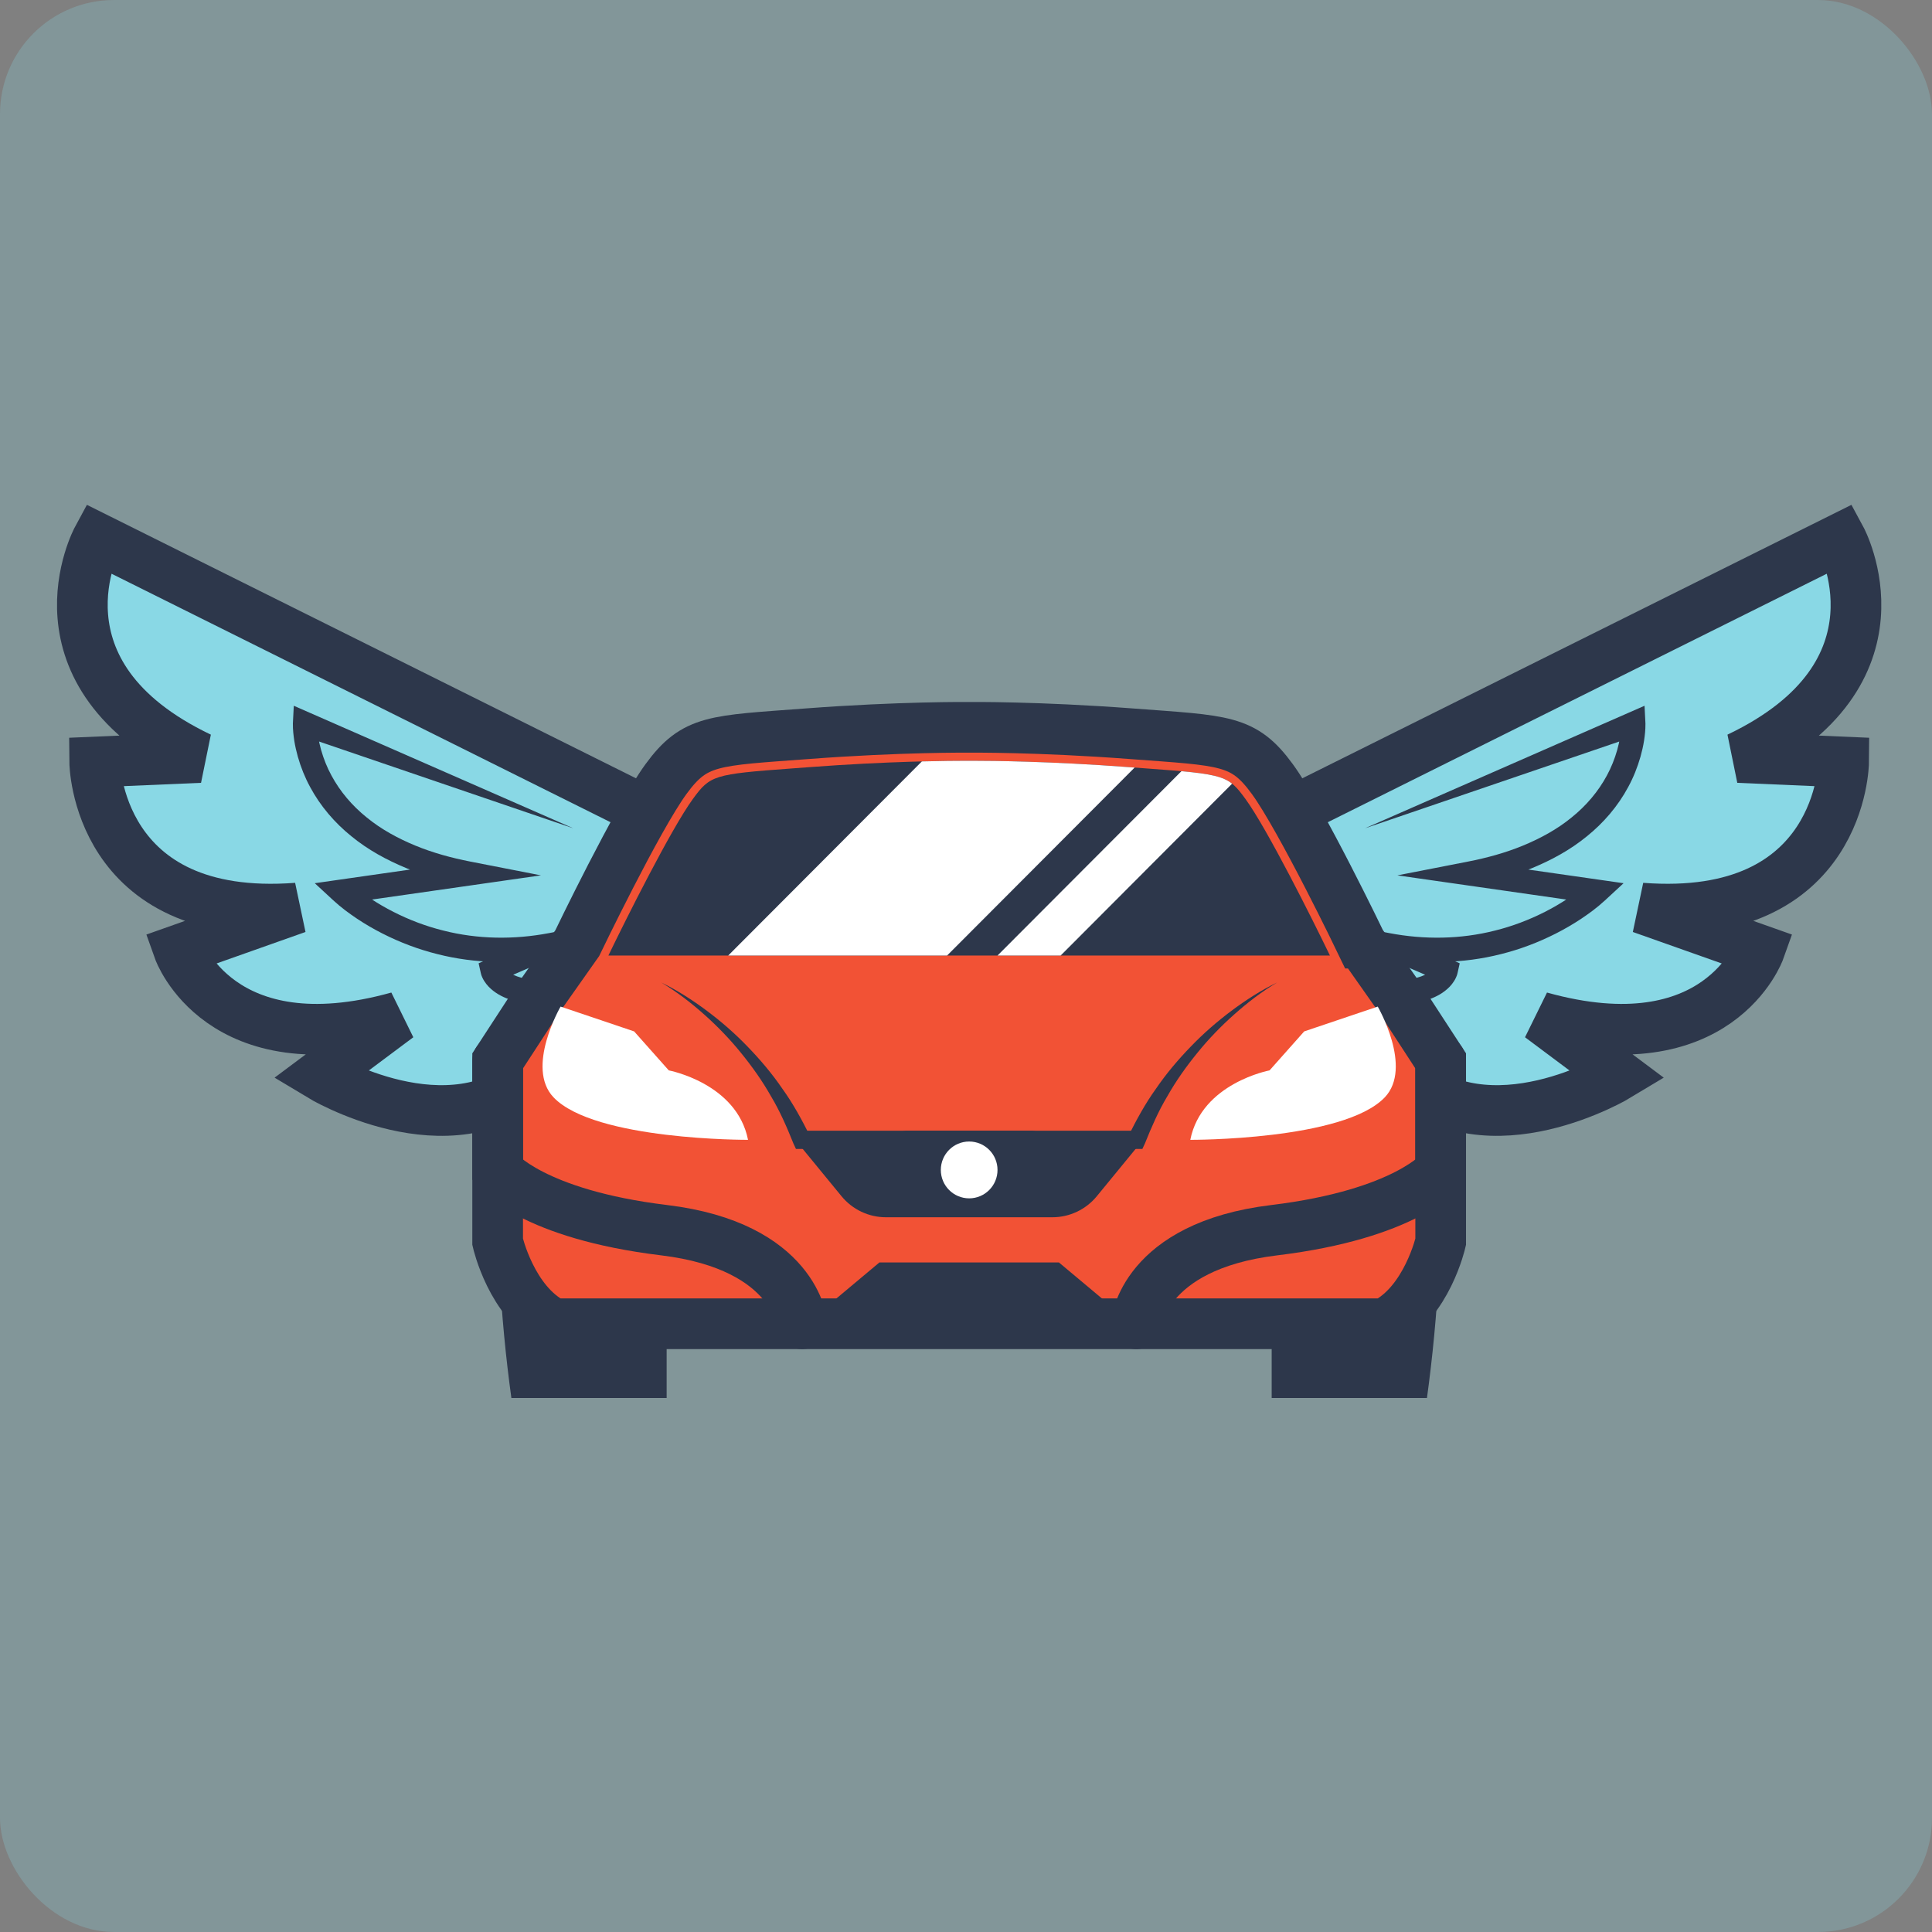
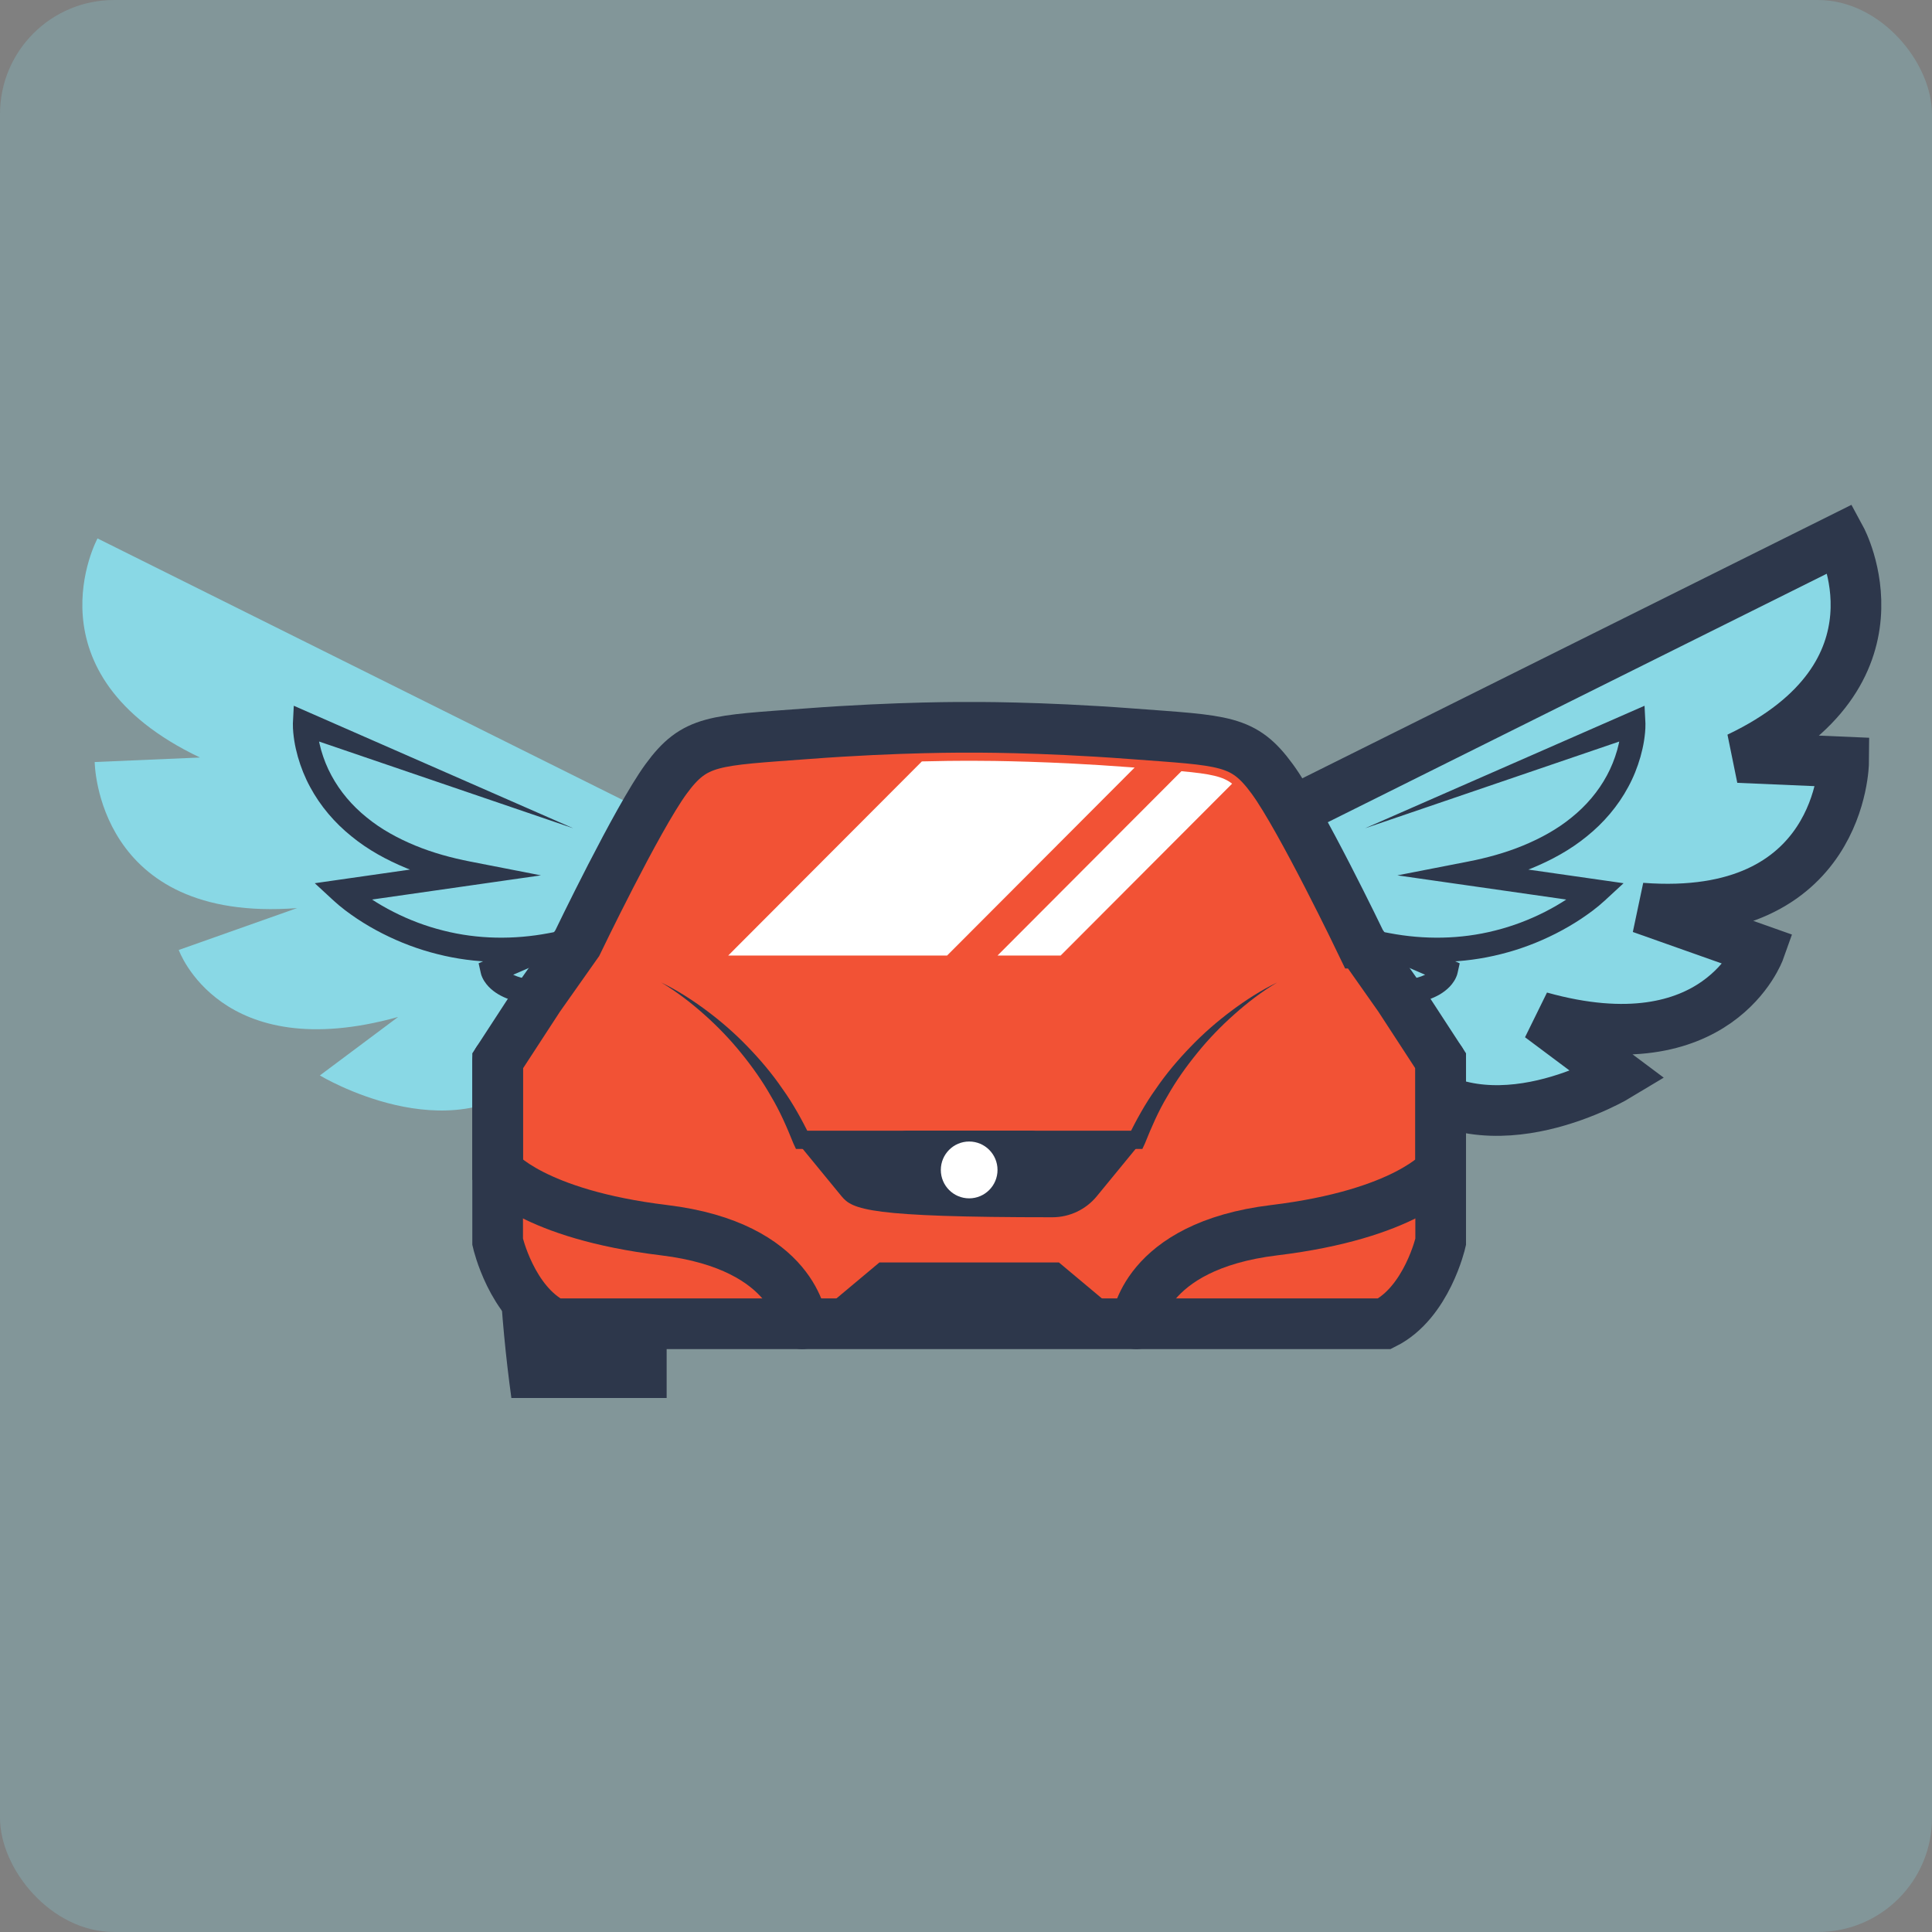
<svg xmlns="http://www.w3.org/2000/svg" version="1.1" width="305px" height="305px">
  <rect width="100%" height="100%" fill="#808080" stroke="none" />
  <svg width="305px" height="305px" viewBox="0 0 305 305" version="1.1">
    <title>Group 3</title>
    <g id="SvgjsG1206" stroke="none" stroke-width="1" fill="none" fill-rule="evenodd">
      <g id="SvgjsG1205">
        <rect id="SvgjsRect1204" fill-opacity="0.25" fill="#89D8E5" x="0" y="0" width="305" height="305" rx="18" />
        <g id="SvgjsG1203" transform="translate(153, 152.85) scale(1, -1) translate(-153, -152.85) translate(13, 85)">
          <g id="SvgjsG1202" transform="translate(140, 67.85) scale(-1, -1) rotate(-180) translate(-140, -67.85) ">
            <path d="M278.049,100.401 L261.433,101.113 C289.18,114.345 277.606,135.7 277.606,135.7 L185.756,89.958 C185.756,89.958 195.297,63.192 208.652,50.852 C222.007,38.513 242.502,50.922 242.502,50.922 L230.146,60.156 C258.247,52.321 264.781,70.73 264.781,70.73 L246.106,77.341 C277.854,74.921 278.049,100.401 278.049,100.401" id="SvgjsPath1201" fill="#89D8E5" fill-rule="nonzero" />
            <path d="M202.498,89.942 L244.16,108.205 L246.62,109.284 L246.762,106.488 L246.762,106.487 C246.771,105.909 246.74,105.524 246.703,105.063 C246.663,104.621 246.607,104.188 246.54,103.757 C246.405,102.898 246.209,102.056 245.977,101.226 C245.503,99.57 244.863,97.966 244.043,96.459 C242.421,93.434 240.148,90.791 237.52,88.676 C234.902,86.53 231.935,84.924 228.885,83.663 C225.826,82.403 222.652,81.54 219.461,80.917 L219.37,84.697 L239.321,81.84 L243.309,81.269 L240.382,78.566 C239.113,77.394 237.918,76.533 236.613,75.651 C235.322,74.794 233.983,74.019 232.608,73.32 C229.856,71.923 226.954,70.824 223.959,70.079 C217.971,68.552 211.653,68.473 205.629,69.624 L206.746,73.266 L215.99,69.258 L217.441,68.629 L217.109,67.132 C217.044,66.84 217.017,66.796 216.97,66.657 C216.929,66.55 216.885,66.44 216.84,66.348 C216.749,66.151 216.653,65.979 216.548,65.815 C216.342,65.483 216.11,65.203 215.868,64.944 C215.381,64.434 214.846,64.042 214.306,63.719 C213.219,63.088 212.11,62.726 211.028,62.489 C208.857,62.018 206.762,61.993 204.716,62.095 C200.624,62.323 196.715,63.145 192.872,64.107 C191.847,64.364 191.225,65.404 191.48,66.432 C191.736,67.458 192.775,68.083 193.8,67.826 L193.801,67.826 L193.821,67.821 C197.505,66.895 201.244,66.124 204.917,65.923 C206.743,65.826 208.57,65.873 210.202,66.232 C211.016,66.405 211.769,66.674 212.365,67.022 C212.658,67.197 212.91,67.391 213.095,67.584 C213.184,67.681 213.264,67.777 213.313,67.86 C213.341,67.9 213.362,67.94 213.373,67.965 L213.385,67.991 C213.38,67.967 213.392,68.038 213.354,67.865 L214.473,65.74 L205.228,69.748 L189.373,76.622 L206.346,73.39 C211.876,72.337 217.596,72.413 223.028,73.797 C225.743,74.473 228.38,75.47 230.877,76.738 C232.124,77.373 233.338,78.075 234.5,78.846 C235.637,79.604 236.825,80.491 237.719,81.319 L238.781,78.045 L218.829,80.902 L207.601,82.509 L218.737,84.682 C221.729,85.265 224.669,86.068 227.441,87.213 C230.208,88.357 232.845,89.793 235.111,91.655 C237.393,93.49 239.311,95.735 240.677,98.278 C241.367,99.545 241.901,100.892 242.297,102.271 C242.489,102.962 242.653,103.661 242.763,104.361 C242.816,104.711 242.862,105.061 242.895,105.407 C242.925,105.732 242.943,106.135 242.941,106.348 L242.941,106.348 L245.543,104.631 L202.498,89.942" id="SvgjsPath1200" fill="#2D374B" fill-rule="nonzero" />
            <path d="M278.049,100.401 L261.433,101.113 C289.18,114.345 277.606,135.7 277.606,135.7 L185.756,89.958 C185.756,89.958 195.297,63.192 208.652,50.852 C222.007,38.513 242.502,50.922 242.502,50.922 L230.146,60.156 C258.247,52.321 264.781,70.73 264.781,70.73 L246.106,77.341 C277.854,74.921 278.049,100.401 278.049,100.401 L278.049,100.401 Z" id="SvgjsPath1199" stroke="#2D374B" stroke-width="8" stroke-linecap="round" />
            <path d="M1.95,100.401 L18.567,101.113 C-9.181,114.345 2.395,135.7 2.395,135.7 L94.244,89.958 C94.244,89.958 84.703,63.192 71.349,50.852 C57.994,38.513 37.497,50.922 37.497,50.922 L49.854,60.156 C21.753,52.321 15.219,70.73 15.219,70.73 L33.894,77.341 C2.146,74.921 1.95,100.401 1.95,100.401" id="SvgjsPath1198" fill="#89D8E5" fill-rule="nonzero" />
            <path d="M77.501,89.942 L34.456,104.631 L37.06,106.348 L37.06,106.348 C37.057,106.135 37.075,105.732 37.105,105.407 C37.137,105.061 37.183,104.711 37.236,104.361 C37.346,103.661 37.51,102.962 37.702,102.271 C38.098,100.892 38.632,99.545 39.323,98.278 C40.689,95.735 42.606,93.49 44.888,91.655 C47.154,89.793 49.791,88.357 52.558,87.213 C55.332,86.068 58.271,85.265 61.263,84.682 L72.398,82.509 L61.171,80.902 L41.219,78.045 L42.28,81.319 C43.175,80.491 44.362,79.604 45.499,78.846 C46.662,78.075 47.875,77.373 49.123,76.738 C51.619,75.47 54.256,74.473 56.972,73.797 C62.403,72.413 68.125,72.337 73.655,73.39 L90.627,76.622 L74.771,69.748 L65.528,65.74 L66.645,67.865 C66.607,68.038 66.62,67.967 66.615,67.991 L66.627,67.965 C66.638,67.94 66.659,67.9 66.687,67.86 C66.735,67.777 66.816,67.681 66.905,67.584 C67.09,67.391 67.341,67.197 67.634,67.022 C68.231,66.674 68.983,66.405 69.798,66.232 C71.43,65.873 73.257,65.826 75.083,65.923 C78.756,66.124 82.494,66.895 86.179,67.821 L86.199,67.826 C87.223,68.083 88.262,67.46 88.519,66.433 C88.776,65.406 88.153,64.365 87.129,64.108 L87.128,64.107 C83.285,63.145 79.376,62.323 75.283,62.095 C73.238,61.993 71.142,62.018 68.972,62.489 C67.889,62.726 66.78,63.088 65.694,63.719 C65.153,64.042 64.619,64.434 64.132,64.944 C63.89,65.203 63.658,65.483 63.452,65.815 C63.348,65.979 63.25,66.151 63.159,66.348 C63.114,66.44 63.071,66.55 63.029,66.657 C62.983,66.796 62.957,66.84 62.892,67.132 L62.558,68.629 L64.009,69.258 L73.253,73.266 L74.371,69.624 C68.346,68.473 62.028,68.552 56.041,70.079 C53.046,70.824 50.143,71.923 47.392,73.32 C46.016,74.019 44.679,74.794 43.387,75.651 C42.081,76.533 40.887,77.394 39.617,78.566 L36.691,81.269 L40.678,81.84 L60.631,84.697 L60.539,80.917 C57.347,81.54 54.174,82.403 51.115,83.663 C48.064,84.924 45.098,86.53 42.481,88.676 C39.851,90.791 37.58,93.434 35.956,96.459 C35.137,97.966 34.496,99.57 34.023,101.226 C33.791,102.056 33.595,102.898 33.46,103.757 C33.394,104.188 33.336,104.621 33.296,105.063 C33.259,105.524 33.228,105.909 33.237,106.487 L33.237,106.488 L33.379,109.284 L35.84,108.205 L77.501,89.942" id="SvgjsPath1197" fill="#2D374B" fill-rule="nonzero" />
-             <path d="M1.95,100.401 L18.567,101.113 C-9.181,114.345 2.395,135.7 2.395,135.7 L94.244,89.958 C94.244,89.958 84.703,63.192 71.349,50.852 C57.994,38.513 37.497,50.922 37.497,50.922 L49.854,60.156 C21.753,52.321 15.219,70.73 15.219,70.73 L33.894,77.341 C2.146,74.921 1.95,100.401 1.95,100.401 L1.95,100.401 Z" id="SvgjsPath1196" stroke="#2D374B" stroke-width="8" stroke-linecap="round" />
            <path d="M92.242,0 L67.731,0 C66.868,6.266 66.176,13.184 65.814,20.673 C65.438,28.45 65.476,35.66 65.757,42.194 C74.586,42.194 83.414,42.194 92.242,42.194 L92.242,0" id="SvgjsPath1195" fill="#2D374B" fill-rule="nonzero" />
-             <path d="M187.757,0 L212.27,0 C213.131,6.266 213.824,13.184 214.186,20.673 C214.561,28.45 214.524,35.66 214.242,42.194 C205.414,42.194 196.586,42.194 187.757,42.194 L187.757,0" id="SvgjsPath1194" fill="#2D374B" fill-rule="nonzero" />
            <path d="M207.906,63.247 L201.879,71.808 L201.868,71.808 C201.868,71.808 192.436,91.444 187.859,97.71 C183.282,103.976 180.381,103.753 165.534,104.871 C150.838,105.979 140.212,105.88 140,105.878 C139.787,105.88 129.162,105.979 114.465,104.871 C99.619,103.753 96.717,103.976 92.14,97.71 C87.563,91.444 78.131,71.808 78.131,71.808 L78.122,71.808 L72.093,63.247 L65.563,53.223 L65.563,24.645 C65.563,24.645 67.74,15.077 74.438,11.721 L140,11.721 L205.563,11.721 C212.26,15.077 214.436,24.645 214.436,24.645 L214.436,53.223 L207.906,63.247" id="SvgjsPath1193" fill="#F25235" fill-rule="nonzero" />
            <path d="M207.906,63.247 L201.879,71.808 L201.868,71.808 C201.868,71.808 192.436,91.444 187.859,97.71 C183.282,103.976 180.381,103.753 165.534,104.871 C150.838,105.979 140.212,105.88 140,105.878 C139.787,105.88 129.162,105.979 114.465,104.871 C99.619,103.753 96.717,103.976 92.14,97.71 C87.563,91.444 78.131,71.808 78.131,71.808 L72.093,63.247 L65.563,53.223 L65.563,24.645 C65.563,24.645 67.74,15.077 74.438,11.721 L140,11.721 L205.563,11.721 C212.26,15.077 214.436,24.645 214.436,24.645 L214.436,53.223 L207.906,63.247 Z" id="SvgjsPath1192" stroke="#2D374B" stroke-width="8" stroke-linecap="round" />
            <path d="M65.568,53.223 L65.568,35.89 C65.568,35.89 71.093,29.009 91.856,26.491 C112.618,23.973 113.623,11.721 113.623,11.721" id="SvgjsPath1191" stroke="#2D374B" stroke-width="8" stroke-linecap="round" />
            <path d="M214.436,53.223 L214.436,35.89 C214.436,35.89 208.911,29.009 188.149,26.491 C167.386,23.973 166.381,11.721 166.381,11.721" id="SvgjsPath1190" stroke="#2D374B" stroke-width="8" stroke-linecap="round" />
-             <path d="M92.577,51.722 L87.107,57.876 L75.498,61.793 C75.498,61.793 69.916,52.17 74.381,47.471 C80.86,40.652 105.09,40.757 105.09,40.757 C103.315,49.709 92.577,51.722 92.577,51.722" id="SvgjsPath1189" fill="#FFFFFF" fill-rule="nonzero" />
-             <path d="M204.501,61.793 L192.892,57.876 L187.423,51.722 C187.423,51.722 176.684,49.709 174.91,40.757 C174.91,40.757 199.139,40.652 205.618,47.471 C210.083,52.17 204.501,61.793 204.501,61.793" id="SvgjsPath1188" fill="#FFFFFF" fill-rule="nonzero" />
-             <path d="M168.038,99.384 L165.138,99.599 C152.887,100.523 143.458,100.595 140.861,100.595 C140.363,100.595 140.087,100.592 140.056,100.592 C140.056,100.592 139.637,100.595 139.14,100.595 C136.542,100.595 127.114,100.523 114.861,99.599 L111.961,99.384 C99.695,98.487 99.113,98.308 96.396,94.587 C92.948,89.867 85.746,75.448 83.045,69.85 L196.955,69.85 C194.255,75.448 187.051,89.867 183.604,94.588 C180.886,98.308 180.304,98.487 168.038,99.384" id="SvgjsPath1187" fill="#2D374B" fill-rule="nonzero" />
            <path d="M136.514,69.85 L166.121,99.526 L165.138,99.599 C152.887,100.523 143.458,100.595 140.861,100.595 C140.363,100.595 140.087,100.592 140.056,100.592 C140.056,100.592 139.637,100.595 139.14,100.595 C138.048,100.595 135.739,100.58 132.534,100.498 L101.958,69.85 L136.514,69.85" id="SvgjsPath1186" fill="#FFFFFF" fill-rule="nonzero" />
            <path d="M144.475,69.85 L154.439,69.85 L181.508,96.983 C180.093,98.101 178.157,98.532 173.51,98.953 L144.475,69.85" id="SvgjsPath1185" fill="#FFFFFF" fill-rule="nonzero" />
            <path d="M91.384,65.597 C93.929,64.367 96.325,62.821 98.602,61.12 C100.881,59.416 103.042,57.535 105.025,55.469 C107.016,53.412 108.884,51.209 110.512,48.824 C112.206,46.479 113.585,43.921 114.89,41.319 L114.89,41.317 L113.569,42.194 L149.959,42.194 C150.752,42.194 151.393,41.551 151.393,40.757 C151.393,39.963 150.752,39.319 149.959,39.319 L113.569,39.319 L112.656,39.319 L112.248,40.197 L112.248,40.199 C111.227,42.744 110.127,45.289 108.699,47.663 C107.337,50.076 105.721,52.348 103.958,54.509 C102.202,56.679 100.248,58.697 98.15,60.562 C96.052,62.426 93.814,64.156 91.384,65.597" id="SvgjsPath1184" fill="#2D374B" fill-rule="nonzero" />
            <path d="M188.616,65.597 C186.186,64.156 183.948,62.426 181.85,60.562 C179.752,58.697 177.797,56.679 176.043,54.509 C174.28,52.348 172.662,50.076 171.3,47.663 C169.872,45.289 168.773,42.744 167.752,40.199 L167.751,40.197 L167.343,39.319 L166.43,39.319 L130.04,39.319 C129.249,39.319 128.606,39.963 128.606,40.757 C128.606,41.551 129.249,42.194 130.04,42.194 L166.43,42.194 L165.11,41.317 L165.11,41.319 C166.415,43.921 167.794,46.479 169.488,48.824 C171.116,51.209 172.983,53.412 174.975,55.469 C176.959,57.535 179.119,59.416 181.397,61.12 C183.674,62.821 186.07,64.367 188.616,65.597" id="SvgjsPath1183" fill="#2D374B" fill-rule="nonzero" />
-             <path d="M153.138,28.534 L126.861,28.534 C124.145,28.534 121.572,29.753 119.847,31.856 L112.547,40.757 L167.452,40.757 L160.152,31.856 C158.427,29.753 155.854,28.534 153.138,28.534" id="SvgjsPath1182" fill="#2D374B" fill-rule="nonzero" />
+             <path d="M153.138,28.534 C124.145,28.534 121.572,29.753 119.847,31.856 L112.547,40.757 L167.452,40.757 L160.152,31.856 C158.427,29.753 155.854,28.534 153.138,28.534" id="SvgjsPath1182" fill="#2D374B" fill-rule="nonzero" />
            <path d="M144.475,36.006 C144.475,33.528 142.472,31.52 140,31.52 C137.529,31.52 135.525,33.528 135.525,36.006 C135.525,38.483 137.529,40.491 140,40.491 C142.472,40.491 144.475,38.483 144.475,36.006" id="SvgjsPath1181" fill="#FFFFFF" fill-rule="nonzero" />
            <polyline id="SvgjsPolyline1180" fill="#2D374B" fill-rule="nonzero" points="165.73 11.721 114.27 11.721 125.831 21.4 154.169 21.4 165.73 11.721" />
          </g>
        </g>
      </g>
    </g>
  </svg>
  <style>@media (prefers-color-scheme: light) { :root { filter: none; } }
@media (prefers-color-scheme: dark) { :root { filter: none; } }
</style>
</svg>